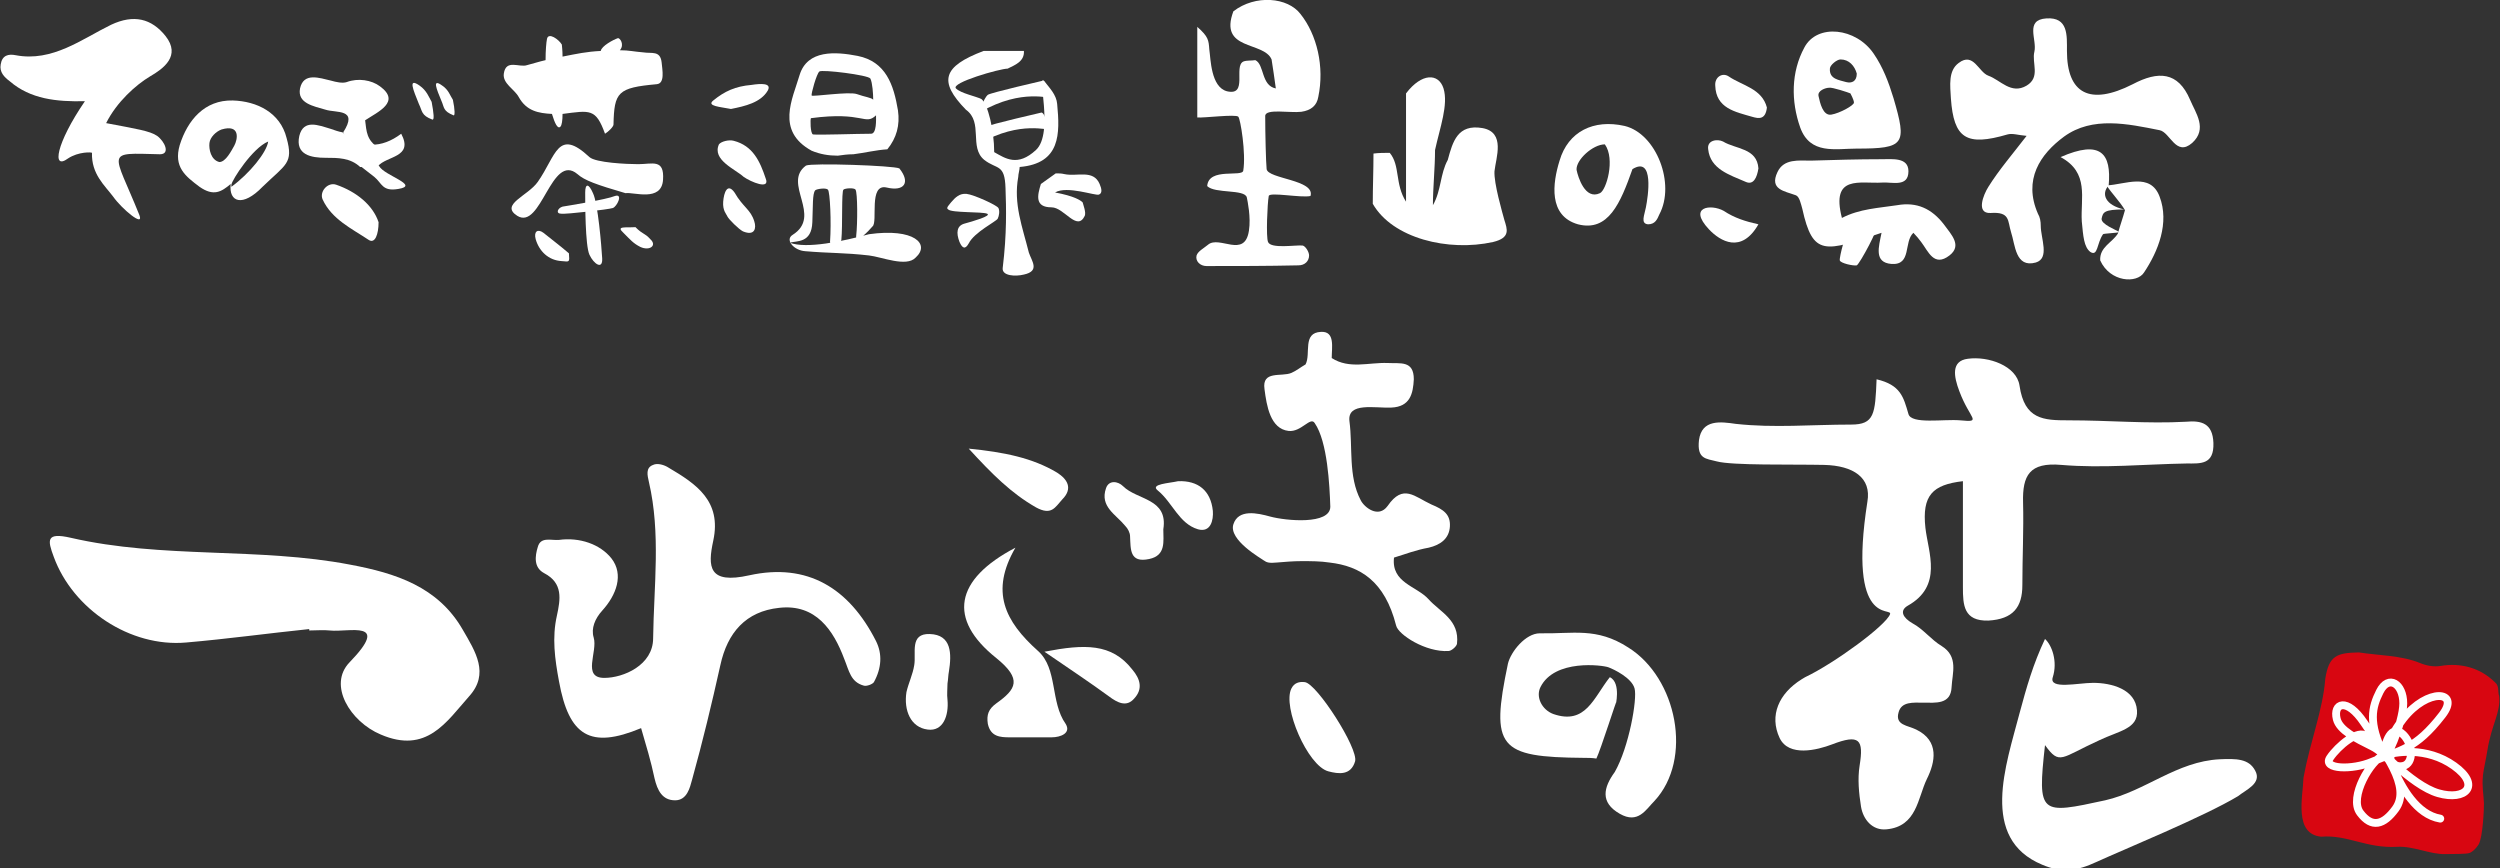
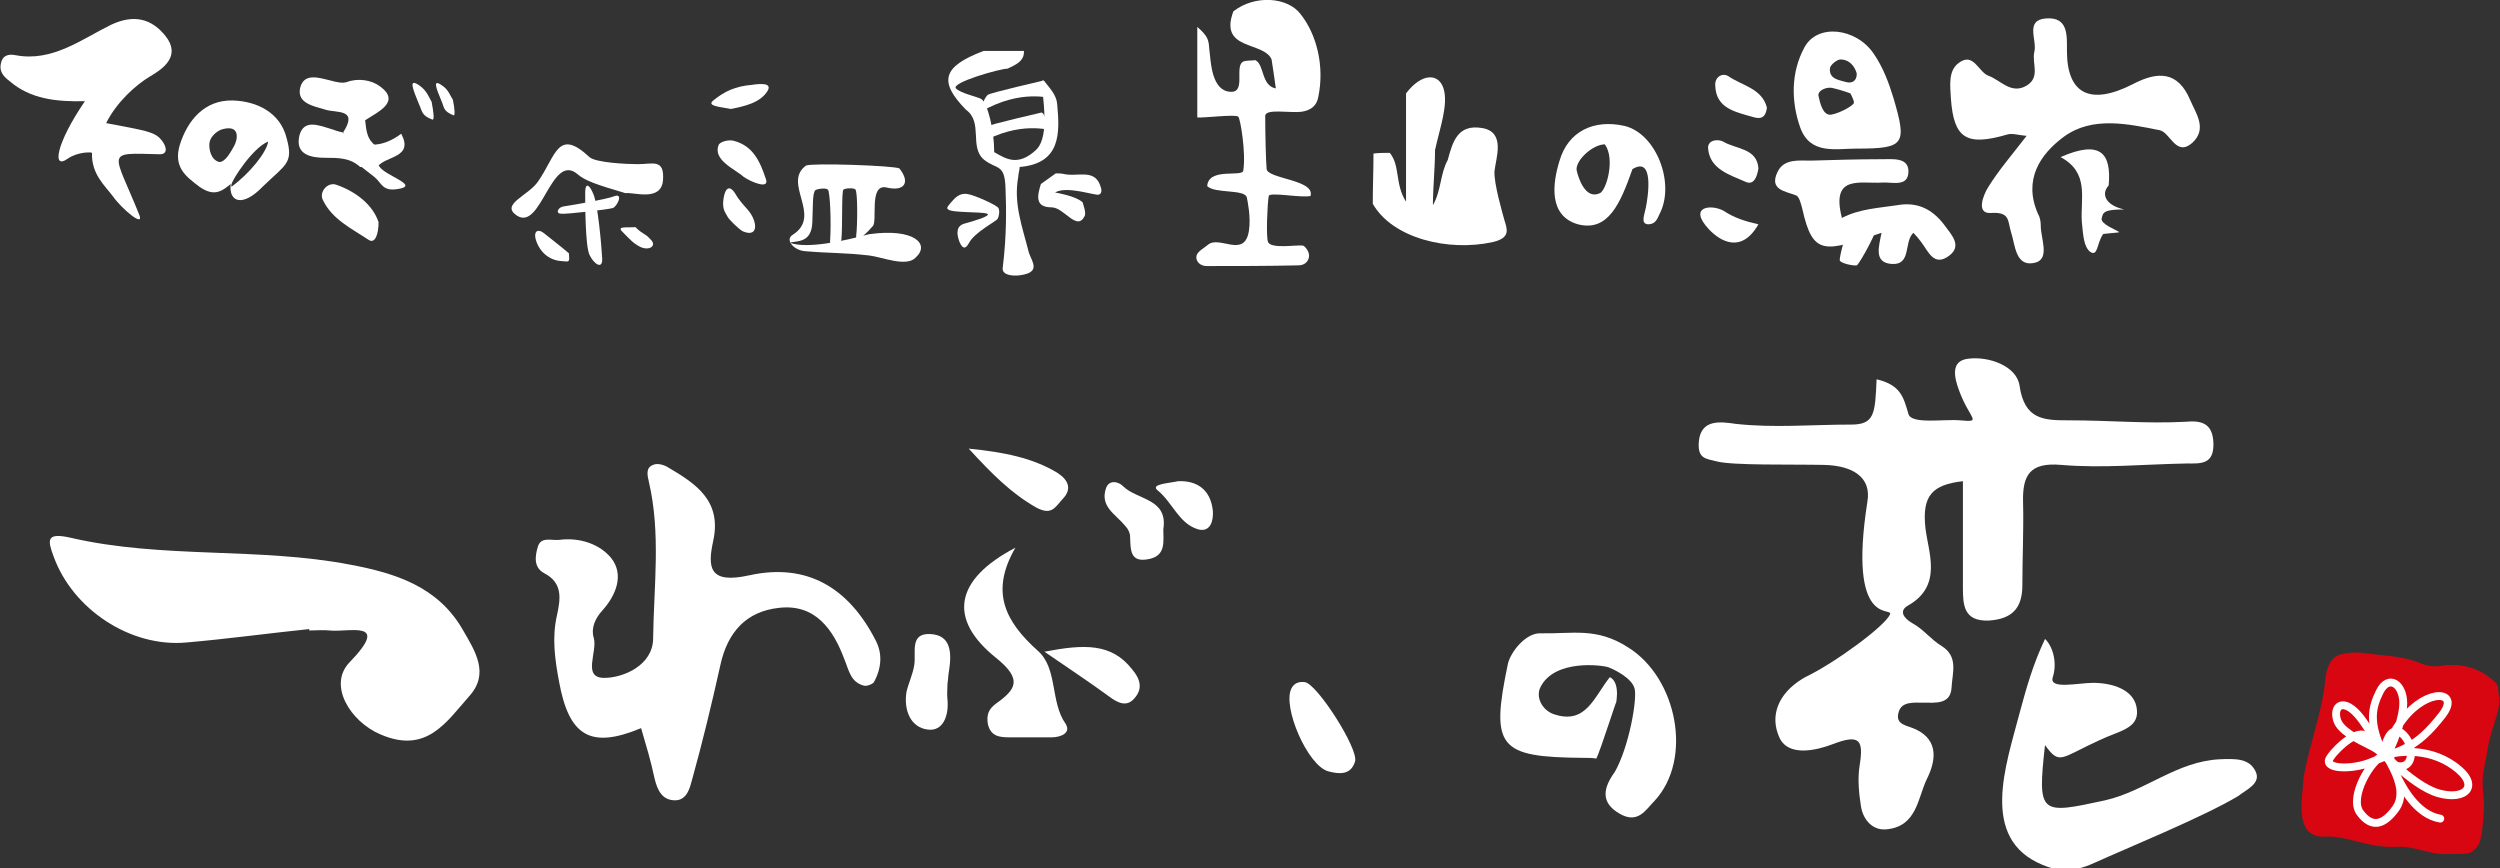
<svg xmlns="http://www.w3.org/2000/svg" id="a" viewBox="0 0 353.3 122.7">
  <rect x="0" y="0" width="353.3" height="122.7" fill="#333333" stroke="none" />
  <defs>
    <style>.c{fill:#d80611;}.c,.d{stroke-width:0px;}.d{fill:#fff;}.e{fill:none;stroke:#fff;stroke-linecap:round;stroke-linejoin:round;stroke-width:1.11px;}</style>
  </defs>
  <path class="d" d="M318.7,108.9c-.9-1.7-2.7-1.7-5-1.6-6.1.3-10.5,4.5-16.2,5.8-9.2,2-9.6,2.1-8.5-7.8,2.1,2.9,2.2,1.8,7.7-.7,2.7-1.3,5.5-1.6,5.3-4.2-.2-3-3.6-3.9-6.2-3.9-2.1,0-6.3,1-5.7-.8.7-2.2-.1-4.5-1.1-5.4-1.7,3.6-2.6,6.8-3.6,10.5-1.9,7.3-5.7,17.7,3.2,21.4,2.8,1.2,4.9.9,7.7-.4,3.7-1.7,15.2-6.4,20-9.3,1.1-.9,3.4-1.8,2.4-3.6Z" />
  <path class="d" d="M285.8,82.7c0-3.9.2-7.8.1-11.7-.1-3.8.9-5.7,5.4-5.3,5.9.5,11.8-.1,17.7-.2,2,0,3.9.2,3.8-2.9-.1-2.8-1.7-3.2-3.9-3-5.5.3-10.7-.2-16.6-.2-3.5,0-6.2-.1-6.9-4.9-.4-2.8-4.4-4.2-7.3-3.8-2.4.3-2,2.5-1.2,4.6,1.5,4,3.3,4.4.1,4.1-2.3-.2-6.9.6-7.3-.9-.7-2.4-1.1-4.1-4.5-4.9-.2,4.9-.3,6.4-3.6,6.4-5.6,0-10.9.5-16.3-.1-2.1-.3-4.8-.7-5.2,2.3-.3,2.7,1,2.6,2.5,3,2.2.6,10.6.4,15.2.5,4.1.1,6.7,1.8,6.1,5.2-2.8,17.9,3.6,14.8,3.2,15.9-.6,1.6-7.8,6.9-12,8.9-.2.1-.3.2-.5.3-3.2,2-4.6,5.1-3.1,8.3,1.3,2.7,5.3,1.7,7.4.9,3.9-1.5,4.5-.7,3.9,3-.3,1.9-.1,3.9.2,5.8.3,1.8,1.6,3.4,3.6,3.2,4.3-.4,4.4-4.4,5.7-7.1,1.2-2.4,1.8-5.4-1.5-7-1.2-.6-3-.6-2.5-2.4.4-1.6,2.1-1.4,3.5-1.4,1.7,0,3.9.3,4-2.2.1-2,1-4.3-1.4-5.8-1.5-.9-2.6-2.4-4.1-3.2-1.4-.8-1.9-1.8-.7-2.5,5-2.8,2.9-7.5,2.5-11-.5-4.6,1-6.1,5.3-6.6v15c0,2.5.1,4.8,3.6,4.7,3.5-.2,4.8-1.9,4.8-5Z" />
  <path class="d" d="M65.4,89c-3.5-6.1-9.5-8-15.9-9.2-13-2.5-26.5-.8-39.5-3.8-3.5-.8-3.3.3-2.4,2.7,2.7,7.4,10.8,12.8,18.7,12.1,5.8-.5,11.6-1.3,17.4-1.9v.2c1,0,2-.1,2.9,0,2.7.3,8.7-1.6,2.8,4.5-3.1,3.2.1,8.4,4.4,10.2,6.5,2.8,9.3-1.8,12.5-5.4,2.9-3.2.9-6.3-.9-9.4Z" />
  <path class="d" d="M123.8,90.6c-3.8-7.5-9.7-11.1-17.9-9.3-5.8,1.3-5.9-1.2-5.1-4.9,1.2-5.6-2.4-8-6.3-10.3-.6-.4-1.6-.7-2.2-.4-1.1.4-.8,1.5-.6,2.4,1.7,7.3.7,14.7.6,22.1,0,3.8-4.2,5.6-6.9,5.6-3.2,0-.9-3.7-1.5-5.7-.4-1.3.2-2.7,1.2-3.8,2-2.2,3.1-5.1,1.3-7.4-1.6-2-4.5-3-7.4-2.6-1.1.1-2.6-.5-3,1-.4,1.3-.6,2.9.9,3.7,2.7,1.4,2.3,3.7,1.8,6-.7,3.1-.3,6.1.3,9.3,1.4,7.7,4.4,9.6,11.6,6.6.7,2.4,1.4,4.7,1.9,7.1.4,1.7,1.1,3.1,2.9,3.1,1.7,0,2.1-1.8,2.4-2.9,1.5-5.4,2.8-10.8,4-16.2,1-4.6,3.6-7.6,8.3-8.1,5.2-.6,7.7,3.2,9.2,7.2.7,1.7.9,3.3,2.8,3.8.4.1,1.2-.2,1.4-.5,1.1-2,1.2-4,.3-5.8Z" />
  <path class="d" d="M22.2,19.2c-1-.7-3-1-7.2-1.8,1.5-3,4.2-5.4,6.2-6.6,1.9-1.1,4.4-2.9,2.2-5.7-2-2.5-4.5-3.1-7.7-1.6-4.1,2-8.3,5.3-13.5,4.3-1-.2-1.9,0-2.1,1.3-.2,1.1.5,1.8,1.3,2.4,2.9,2.5,6.6,2.9,10.6,2.8-4.1,6-4.7,9.8-2.4,8.1,1.5-1,3.4-.9,3.4-.8-.1,3,1.8,4.6,3,6.2,1.2,1.7,4.4,4.4,3.7,2.6-3.7-9.2-5-8.8,2.9-8.6,1.5,0,.7-1.8-.4-2.6Z" />
  <path class="d" d="M146.7,92c-4.7-4.2-6.8-8.4-3.2-14.6-8.6,4.5-9.6,10.1-2.7,15.6,3.7,3,2.8,4.4,0,6.4-1.1.8-1.4,1.6-1.2,2.9.4,1.8,1.7,1.9,3.1,1.9h5.9c1.3,0,2.8-.6,2-1.9-2.2-3.1-1.1-7.8-3.9-10.3Z" />
  <path class="d" d="M131.4,89.6c-2.9-.1-1.9,2.7-2.2,4.4-.2,1.3-.8,2.5-1.1,3.8-.4,2.6.6,5,3,5.3,2.2.3,3-2,2.8-4.2-.1-.8,0-1.5,0-2.3.1-.6.1-1.2.2-1.7.4-2.5.4-5.2-2.7-5.3Z" />
  <path class="d" d="M146.4,71.7c2.2,1.2,2.7,0,3.7-1.1,1.6-1.6.7-2.9-.7-3.8-3.5-2.1-7.5-2.9-12.5-3.4,3.3,3.6,6,6.3,9.5,8.3Z" />
  <path class="d" d="M147.6,92.1c3.8,2.6,6.5,4.4,9.1,6.3,1.2.9,2.5,1.6,3.6.3,1.2-1.3.9-2.7-.3-4.1-2.9-3.7-6.7-3.6-12.4-2.5Z" />
  <path class="d" d="M158.7,68.7c-.7-.7-2-.9-2.4.3-.9,2.6,1.4,3.7,2.7,5.3.4.4.7,1,.7,1.5.1,1.8-.1,3.8,2.7,3.2,2.4-.5,2-2.5,2-4.2.7-4.4-3.7-4.1-5.7-6.1Z" />
  <path class="d" d="M171.4,72.2c-.3-2.9-2.1-4.3-4.9-4.2-1.3.3-4,.4-2.9,1.3,2.1,1.7,3,4.7,5.7,5.5,1.8.5,2.2-1.3,2.1-2.6Z" />
  <path class="d" d="M51.6,17c1.8-1.2,5.1-2.6,2.1-4.8-1.2-.9-3.1-1.2-4.7-.6-.6.2-1.5,0-2.2-.2-1.7-.4-3.9-1.2-4.4,1.1-.4,2.1,1.9,2.5,3.6,3,1.5.5,4.7-.2,2.5,3.2,1.2,2.4,2.2,2.2,5,2.2-1.7-1.1-1.7-2.3-1.9-3.9Z" />
  <path class="d" d="M56.7,18.9c-2.8,2.1-5.6,2.1-8.3-.2-.6-.1-1.1-.3-1.7-.5-1.7-.5-3.8-1.4-4.4,1-.6,2.7,1.7,3.1,3.7,3.1,1.8,0,3.5,0,4.9,1.3.8,0,1.7,0,2.5-.1,1.2-1.5,5.1-1.2,3.3-4.6Z" />
  <path class="d" d="M59.3,12.1c-1.7-1.2-.9.6-.1,2.6.5,1,.3,1.6,1.9,2.2.3.1.2-.9-.1-2.5-.4-.7-.7-1.6-1.7-2.3Z" />
  <path class="d" d="M47.5,26.1c-1.2-.4-2.4,1-1.9,2.1,1.3,2.8,4.1,4.1,6.5,5.7.9.6,1.4-.8,1.4-2.5-.8-2.4-3.1-4.3-6-5.3Z" />
  <path class="d" d="M51.1,23.6c.6.5,1.2.9,1.8,1.4,1.1.9,1.1,2.1,3.4,1.7,3.1-.5-2-1.9-2.7-3.2-2.8-3.2-2.6-1.2-2.5.1Z" />
  <path class="d" d="M184.4,96.4c-.8-.1-1.5.1-1.9.9-1.3,2.6,2.3,10.9,5.2,11.7,1.5.4,3.2.6,3.8-1.4.5-1.8-5.4-11-7.1-11.2Z" />
-   <path class="d" d="M201.9,84.7c-1.7-1.9-5.3-2.3-4.9-5.9h-.1.1c1.6-.5,3.2-1.1,4.9-1.4,1.7-.4,2.9-1.3,3-3s-.9-2.4-2.6-3.1c-2.4-1.1-4-3-6.2.2-1.3,1.8-3.3.2-3.8-.8-1.8-3.4-1.1-7.5-1.6-11.2-.3-2.7,3.6-1.8,5.9-1.9,2.7-.1,3.1-2,3.2-4,0-2.7-1.9-2.2-3.7-2.3-2.7-.1-5.4.9-7.9-.7,0-1.5.5-3.8-1.5-3.7-2.7.1-1.4,3.1-2.2,4.6-.7.4-1.3.9-2,1.2-1.4.6-4.2-.4-3.8,2.3.3,2.3.8,5.6,3.4,5.9,1.8.2,3.1-2.1,3.7-1.1,1.8,2.6,2.1,8.8,2.2,11.8,0,2.6-6.3,2-8.5,1.4-1.8-.5-4.5-1.1-5.2,1.1s3.9,4.8,4.3,5.1.8.4,1.8.3c1.2-.1,2.4-.2,3.5-.2,1.4,0,2.7,0,4,.2,4.3.5,7.8,2.6,9.4,8.9.3,1.3,4.2,3.8,7.4,3.6.4,0,1.1-.6,1.2-1,.4-3.4-2.4-4.5-4-6.3Z" />
  <path class="d" d="M212.6,31.1c-.3-1.1-1.5-5.2-1.4-6.9.2-1.9,1.6-5.5-1.7-6.1-3.5-.6-4.2,1.9-4.9,4.5-1.1,2-.9,4.3-2.1,6.4,0-2.5.3-5.3.3-7.8.7-3.2,1.9-6.4,1.2-8.7-.7-2.2-3.1-2.2-5.3.7v15.3c-1.6-2.5-.8-5.1-2.3-6.9-.8,0-1.5,0-2.3.1,0,2.4-.1,4.7-.1,7.1,2.8,4.9,10.7,6.8,17,5.4,2.5-.6,2-1.8,1.6-3.1Z" />
  <path class="d" d="M90.2,23.2c-1.6,0-6-.2-6.9-1-4.5-4.2-4.7-.2-7.3,3.5-1.4,2-5.4,3.2-2.9,4.8,3.4,2.1,4.8-9,8.5-5.9,1,.9,2.7,1.5,6.8,2.7,1.1-.2,5.1,1.3,5.3-1.9.2-3-1.5-2.2-3.5-2.2Z" />
  <path class="d" d="M89.8,32.1c-1.4.1-2.8-.2-1.7.8,1,1,1.4,1.5,2.4,2,1.3.6,2.4-.2,1.4-1.1-.8-.9-1-.6-2.1-1.7Z" />
  <path class="d" d="M76.8,32.9c-.8-.6-1.4-.2-1.1.9.5,1.7,1.8,3,3.7,3.1,1.1.1,1.1.2,1-1.1-1.4-1.2-2.5-2-3.6-2.9Z" />
  <path class="d" d="M149.4,14.7c-.1-1.3-1.1-2.3-1.8-3.2-1.2-1.4,1.4,7.3-1.2,9.7-2.6,2.4-4.3,1.2-5.9.3,0-3.1-.9-6.8-1.8-7.5-.8-.4-2.9-.8-3.6-1.5-.8-.8,6.2-2.8,7.3-2.8,1-.5,2.4-1,2.3-2.5h-5.7c-5.8,2.2-6.4,4.3-2.5,8.3,2.5,1.8.4,5.3,2.6,7.1,1.8,1.4,2.9.5,3,4,.1,2.8.2,6.4-.4,11.3-.1,1.1,1.8,1.2,3,.9,2.3-.5,1.1-1.9.7-3.1-.9-3.6-2.2-6.9-1.5-10.7,0-.4.2-1,.2-1.4,5.8-.5,5.7-4.7,5.3-8.9Z" />
  <path class="d" d="M183.8,2c-1.8-2.4-6.4-2.8-9.5-.4-2.1,5.6,4.3,4.2,5.4,6.8.2,1.3.4,2.6.6,4.1-2.1-.4-1.6-3.4-2.9-4-.6.1-1.2,0-1.7.2-1.4.7.7,4.9-2.3,4.2-2.3-.6-2.3-4.6-2.5-5.9-.1-1.3-.1-1.8-1.7-3.2v12.8c.8.1,5.5-.5,5.8-.1.3.3,1.1,5.2.7,7.6-.1,1-4.9-.5-5.1,2.2,1.1,1.1,5.3.4,5.6,1.6.1.5.6,2.8.3,4.7-.6,4-4.2.6-5.8,2-.6.5-1.4.9-1.6,1.5-.2.8.5,1.5,1.4,1.5,4.3,0,8.6,0,13-.1.9,0,1.5-.6,1.5-1.4,0-.5-.5-1.3-.9-1.4-1-.1-4.5.5-4.9-.5-.3-.7-.1-5.4.1-6.5.1-.6,4.6.3,5.9,0,.7-2.3-6-2.4-6.2-3.8-.1-1-.2-5.1-.2-7.5,0-1.1,3.5-.4,5.1-.6,1.4-.2,2.2-.9,2.4-2.1.9-4.3-.2-8.8-2.5-11.7Z" />
  <path class="d" d="M274.7,31.7c-1.7-2.2-3.8-3.2-6.6-2.7-2.6.4-5.3.5-7.8,1.8-1.6-6.2,2.6-4.8,5.7-5,1.4-.1,3.7.7,3.7-1.6,0-2-2.3-1.7-3.8-1.7-3.3,0-6.7.1-10,.2-1.7,0-3.8-.3-4.7,1.6-1.2,2.5,1,2.7,2.6,3.3.5.2.7,1.2.9,1.9,1.5,6.8,3.2,6.1,11.2,3.4-.4,2-1.1,4.2,1.4,4.4,2.9.2,1.7-3.1,3.1-4.4.4.4.8.9,1.1,1.3,1,1.3,1.8,3.6,4,1.9,1.8-1.4.3-2.9-.8-4.4Z" />
  <path class="d" d="M244.3,10.8c-.9-.6-2,.1-1.9,1.3.1,3.2,2.8,3.7,5.2,4.4,1,.3,1.9.4,2.1-1.3-.7-2.7-3.5-3.1-5.4-4.4Z" />
  <path class="d" d="M246.7,25.7c1.1.5,1.6-.6,1.8-1.9-.2-2.9-3.2-2.7-5-3.8-.8-.4-2.3-.2-2.1,1.1.3,2.8,3,3.6,5.3,4.6Z" />
  <path class="d" d="M241.5,32.4c1.6,1.7,4.6,3.5,7-.7-1.8-.4-3.4-.9-4.9-1.9-1.8-1-5.1-.6-2.1,2.6Z" />
  <path class="d" d="M40.5,19.5c-.9-3.6-4.2-5.2-7.6-5.3-4-.1-6.4,2.8-7.5,6.3-.9,3.1.8,4.4,2.8,5.9,2,1.4,3.1.7,4.4-.4-.3,2.6,1.7,3.3,4.5.4,3.3-3.2,4.4-3.3,3.4-6.9ZM33.1,20.6c-.4.7-1.2,2.3-2.1,2.3-1.2-.3-1.5-1.8-1.4-2.7.1-.8.9-1.6,1.7-1.9,2.7-.8,2.3,1.4,1.8,2.3ZM32.7,26.1c.1-.7,3-5.2,5.2-6.1-.2,1.5-2.6,4.5-5.2,6.4" />
  <path class="d" d="M122.8,33.1c-3.7,1-8.8,2.1-11.2,1.2,1-.3,3.1.1,3.2-2.9.1-2.3,0-4,.4-4.5.2-.2,1.5-.4,1.8-.1s.5,4.6.3,7.4c0,.5,1.5.2,1.6-.3.2-2,0-6.9.3-7.1.2-.2,1.5-.3,1.7,0,.3.4.3,4.8.1,6.5-.2,1.4,1.8-.7,2.3-1.3.8-.6-.6-6.1,2-5.5,2.5.6,3.4-.7,1.8-2.7-.8-.4-12.4-.8-13.2-.4-3.4,2.5,2.4,7.1-1.9,9.8-1.1.7.2,2.2,1.8,2.3,3.5.3,5.5.2,9,.6,1.8.2,5.3,1.7,6.6.3,2.1-1.9-.2-4.2-6.6-3.3Z" />
  <path class="d" d="M103.7,19.9c-.7-.2-1.8.1-2.1.5-1,2.2,2.3,3.5,3.5,4.6,1,.7,3.8,1.9,3.1.2-.8-2.4-1.8-4.6-4.5-5.3Z" />
  <path class="d" d="M103.8,27.2c-1-1.4-1.5,0-1.6,1.3s.5,1.8.6,2.1c.2.4,1.6,1.8,2.2,2.1,1.7.7,1.9-.5,1.6-1.4-.5-1.7-1.6-2-2.8-4.1Z" />
  <path class="d" d="M106.2,12c-2.3.2-3.8.9-5.4,2.2-1,.8,1,.9,2.5,1.2,2-.4,4.2-.9,5.2-2.6.6-1.1-1-1-2.3-.8Z" />
  <path class="d" d="M309.5,14.1c-1.7-4-4.5-4.1-8.1-2.2-6.1,3.1-9.3,1.3-9.3-4.7,0-2.2.2-4.8-2.9-4.6-3.1.2-1.3,3-1.7,4.7-.4,1.6.9,3.6-1.1,4.8-2.2,1.3-3.7-.8-5.4-1.4-1.4-.5-2.1-3.4-4.2-1.8-1.5,1.1-1.2,3.2-1.1,5,.4,5.7,2.2,6.8,8,5.1.7-.2,1.5.1,2.7.2-2,2.6-3.9,4.8-5.4,7.2-.7,1.1-1.8,3.8.3,3.7,2.8-.2,2.4,1.1,2.9,2.7.6,1.8.6,5.1,3.5,4.3,2-.6.7-3.4.7-5.2,0-.6-.1-1.2-.4-1.7-2.1-4.8.3-8.4,3.7-10.9,4-2.9,9-1.8,13.5-.9,1.5.3,2.3,3.8,4.6,1.8,2.2-2,.5-4.2-.3-6.1Z" />
-   <path class="d" d="M297.7,26.2c.7,1.1,1.9,2.3,2.6,3.5h0c-.3,1.1-.7,2.2-1,3.3-.8,1.3-2.6,1.9-2.5,3.8,1.4,3.1,5.2,3.3,6.2,1.7,2-3,3.6-7,2.2-10.7-1.3-3.5-4.9-1.7-7.5-1.6Z" />
  <path class="d" d="M297.2,33.1c0-.1,2.3-.2,2.3-.3-.4-.3-2.6-1.1-2.5-1.9.2-.9.3-1.3,3.2-1.3-2.7-.6-3.3-2.2-2.2-3.4.4-4.5-1.1-6.5-6.8-4,4.1,2.2,2.8,5.8,3,9.1.2,2.1.3,3.6,1.2,4.3,1.1.7.9-1.2,1.8-2.5Z" />
  <path class="d" d="M62.5,12.1c-1.5-1.1-.8.5-.1,2.2.4.9.2,1.4,1.7,2,.2.1.2-.8-.1-2.2-.4-.6-.6-1.4-1.5-2Z" />
-   <path class="d" d="M93.5,8.8c-.2-1.7-1.4-1.2-2.6-1.4-1.3-.1-2-.3-3.3-.3.7-.8,0-1.8-.3-1.7-.6.2-2.3,1.1-2.4,1.8-2,.1-3.4.4-5.4.8,0-.9-.1-1.6-.1-1.7-.4-.7-1.9-1.8-2.1-.8-.1.5-.2,1.6-.2,3-.9.2-1.8.5-2.6.7-1.1.4-3-.9-3.3,1.2-.2,1.4,1.5,2.2,2.1,3.3,1.1,2,2.8,2.3,4.7,2.4.4,1.3.8,2.2,1.2,1.8.2-.2.3-.9.3-1.8,3.9-.5,4.7-.8,6,2.8.5-.3,1.2-1,1.2-1.3.1-4.6.6-5.2,6.1-5.7,1.2-.1.8-2,.7-3.1Z" />
  <path class="d" d="M79.5,29.2c-.7.2-1,1-.2,1,.7.1,6.7-.6,7.3-.8.6-.2,1.5-2.1.3-1.7-1.2.5-6.8,1.4-7.4,1.5Z" />
  <path class="d" d="M82.7,27.2c0,1.5,0,7.5.6,8.8s1.9,2.2,1.8.5-.6-7.8-1.3-9.2c-.6-1.4-1.1-1.4-1.1-.1Z" />
-   <path class="d" d="M126.9,15.6c-.6-3.6-1.7-6.9-5.7-7.7-3.1-.6-7.1-.9-8.2,2.7-1,3.4-3.4,7.9,1.7,10.7,1.2.5,2.4.7,3.7.7.7-.1,1.4-.2,2.2-.2,1.6-.2,3.2-.6,4.8-.7,1.3-1.6,1.8-3.4,1.5-5.5ZM115.8,10.1c.4-.3,6.9.5,7.2,1,.3.6.4,2.2.4,3-.2-.3-1.2-.4-2.3-.8-1.1-.4-6.3.4-6.4.2s.7-3.1,1.1-3.4ZM123.1,18.9c-2,0-7.4.2-8.2.1-.4-.1-.4-2.2-.3-2.3,7.5-1,7.6,1.1,9.2-.4,0,.6.1,2.6-.7,2.6Z" />
  <path class="d" d="M147.4,11.4s-7.4,1.7-7.8,2c-.6.5-1.3,2.6-1,2.4,5.9-3.4,9.9-1.7,9.8-2.1-.3-.3-.4-2.1-1-2.3Z" />
  <path class="d" d="M147.2,15.9s-7.4,1.7-7.8,2c-.6.5-1.3,2.6-1,2.4,5.9-3.4,9.9-1.7,9.8-2.1-.2-.3-.4-2.1-1-2.3Z" />
  <path class="d" d="M149.1,27.2c1.7-1,5.7.5,6.2.3s.4-.8.1-1.5c-.9-2.1-3.2-1-5-1.4-.4-.1-.8-.1-1.2-.1-.7.5-1.4,1-2.1,1.5-.5,1.6-.9,3.3,1.5,3.3,1.8,0,3.6,3.5,4.7,1.2.2-.5-.2-1.5-.3-1.9-.3-.3-1.2-.9-3.9-1.4Z" />
  <path class="d" d="M134.4,28.6c.6-.7,1.2-1.3,2.2-1.2s4.3,1.6,4.5,2,.1,1.1-.1,1.5c-.2.4-3.3,1.9-4.1,3.5-.5.9-.9.7-1.3-.2-.5-1.3-.4-2.3.7-2.6,1.1-.3,3.9-1.1,3.2-1.4s-5-.1-5.5-.6c-.4-.2.2-.7.4-1Z" />
  <path class="d" d="M229.6,17.8c-4.4-1-8,.8-9.2,4.9-1,3.2-1.6,7.8,2.6,9,4.3,1.1,6-3,7.7-7.8,3.1-1.9,2.2,3.9,1.9,5.4-.2,1.1-.8,2.3.3,2.4,1,0,1.3-.7,1.6-1.4,2.3-4.3-.4-11.4-4.9-12.5ZM226.1,27.3c-2.1,1-3.1-2.3-3.3-3.3-.1-1.4,2.3-3.6,4-3.6,1.5,2.1.2,6.5-.7,6.9Z" />
  <path class="d" d="M261.4,32.2c-.5.3-1.5,4.2-1.4,4.6.1.4,1.9.8,2.4.7.4-.2,3.3-5.5,2.8-5.7-.6-.2-3.1-.1-3.8.4Z" />
  <path class="d" d="M267.6,13.9c-.7-2.3-1.5-4.4-2.8-6.3-2.5-3.7-8-4.3-9.8-.9-1.9,3.5-1.9,7.6-.6,11.3,1.4,3.9,5,3,8,3,6.8,0,7.1-.6,5.2-7.1ZM258.8,16.2c-1.2.2-1.6-1.7-1.8-2.6-.2-.8,1-1.2,1.5-1.2.4-.1,2.8.7,3,.8,0,0,.5.9.5,1.3s-2,1.5-3.2,1.7ZM260.9,11.6c-1-.3-2.4-.4-2.3-1.9,0-.5,1-1.3,1.5-1.3,1.2,0,2,.9,2.3,2,0,1.1-.7,1.4-1.5,1.2Z" />
  <path class="d" d="M230.1,91.5c-4.5-2.9-7.8-1.9-12.5-2-2,0-4.1,2.6-4.5,4.3-2.5,11.9-1.3,13.2,10.7,13.3.6,0,1.2,0,1.8.1.6-1.2,3-8.8,2.8-7.9-.2.8.8-2.8-.9-3.6-2.3,2.9-3.4,6.8-8,5.2-1.6-.6-2.5-2.4-1.8-3.8,2-4,8.8-3.1,9.6-2.8.8.3,3.3,1.5,3.7,3s-.8,8.3-2.8,11.8c-1.6,2.2-2.1,4.3.7,5.9,2.6,1.5,3.7-.6,4.9-1.8,5.5-5.9,3.2-17.4-3.7-21.7Z" />
  <path class="c" d="M350.88,109.63c.08-.79.44-2.33.64-3.6.59-3.68,1.88-5.27,1.67-7.64-.26-.67.07-1.45-.63-1.99-2.05-2.03-4.83-2.77-7.65-2.29-.93.16-2.03-.04-2.89-.4-2.66-1.11-6.08-1.09-8.65-1.51-3.12.06-4.25.43-4.76,3.72-.36,4.54-2.12,8.75-3.08,13.98-.09,2.73-1.39,7.97,2.5,8.34,3.75-.3,6.37,1.68,10.75,1.43,2.26-.13,4.63,1.08,6.77,1.03,1.38-.04,3.01.02,3.48-.17.33-.13.86-.57,1.24-1.18.62-1.01.78-5.28.76-5.84-.05-1.3-.3-2.32-.14-3.89Z" />
  <path class="e" d="M344.86,115.69c-3.32-.55-5.53-4.42-6.63-7.19s-.54-4.44,1.38-6.91c3.45-4.44,8.17-3.97,5.53-.55-3.81,4.93-5.92,4.92-9.95,6.63-2.74,1.17-7.02,1.07-5.91-.58s4.04-4.13,5.15-3.02,6.29,6.92,10.16,8.03c3.87,1.11,6.08-1.11,2.21-3.87-3.87-2.76-8.37-1.99-10.03-1.43-1.66.55-4.89,5.86-3.23,8.07s3.31,1.72,4.98-.55c2.34-3.18-1.68-8.07-4.42-12.16-2.48-3.7-4.42-2.76-3.87-.55.4,1.61,2.76,2.76,4.98,3.87s2.72,3.16,4.42,2.76c1.48-.34,1.43-3,0-4.42-1.66-1.66-2.68,1.16-2.68,2.82s2.68-4.48,2.68-7.24-2.08-4.13-3.32-1.66c-1.11,2.21-1.66,4.42.55,8.84" />
</svg>